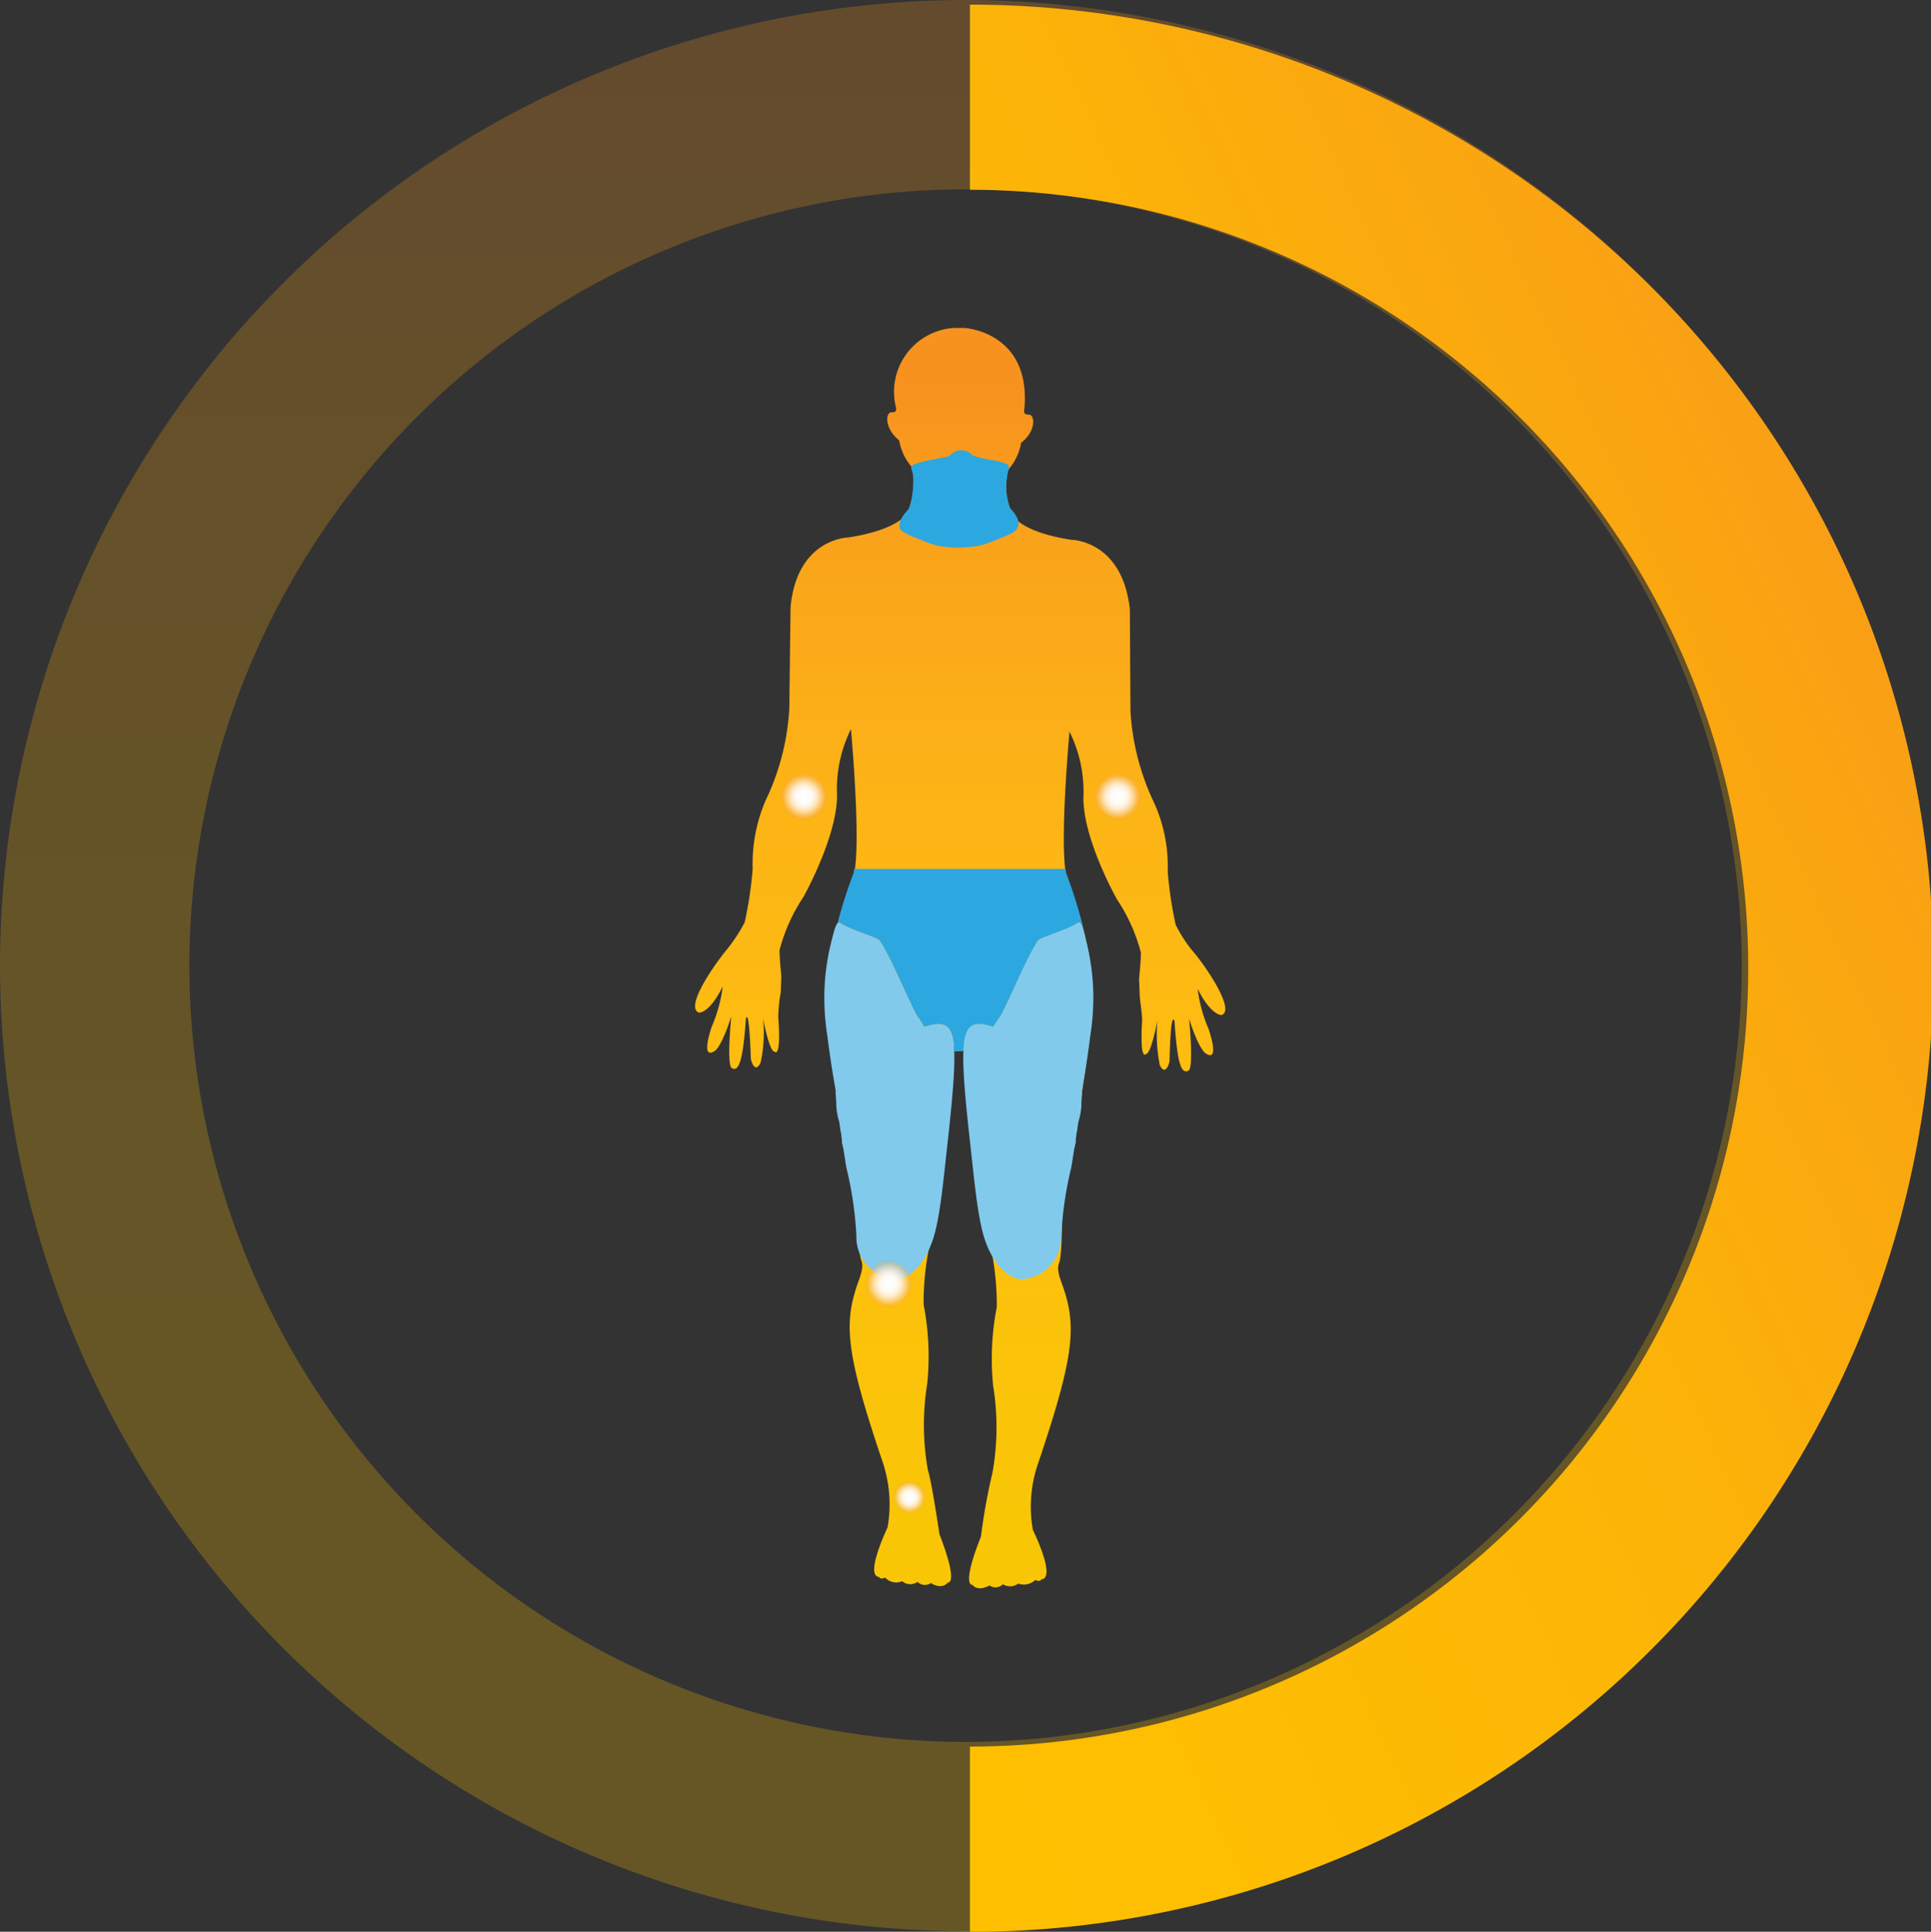
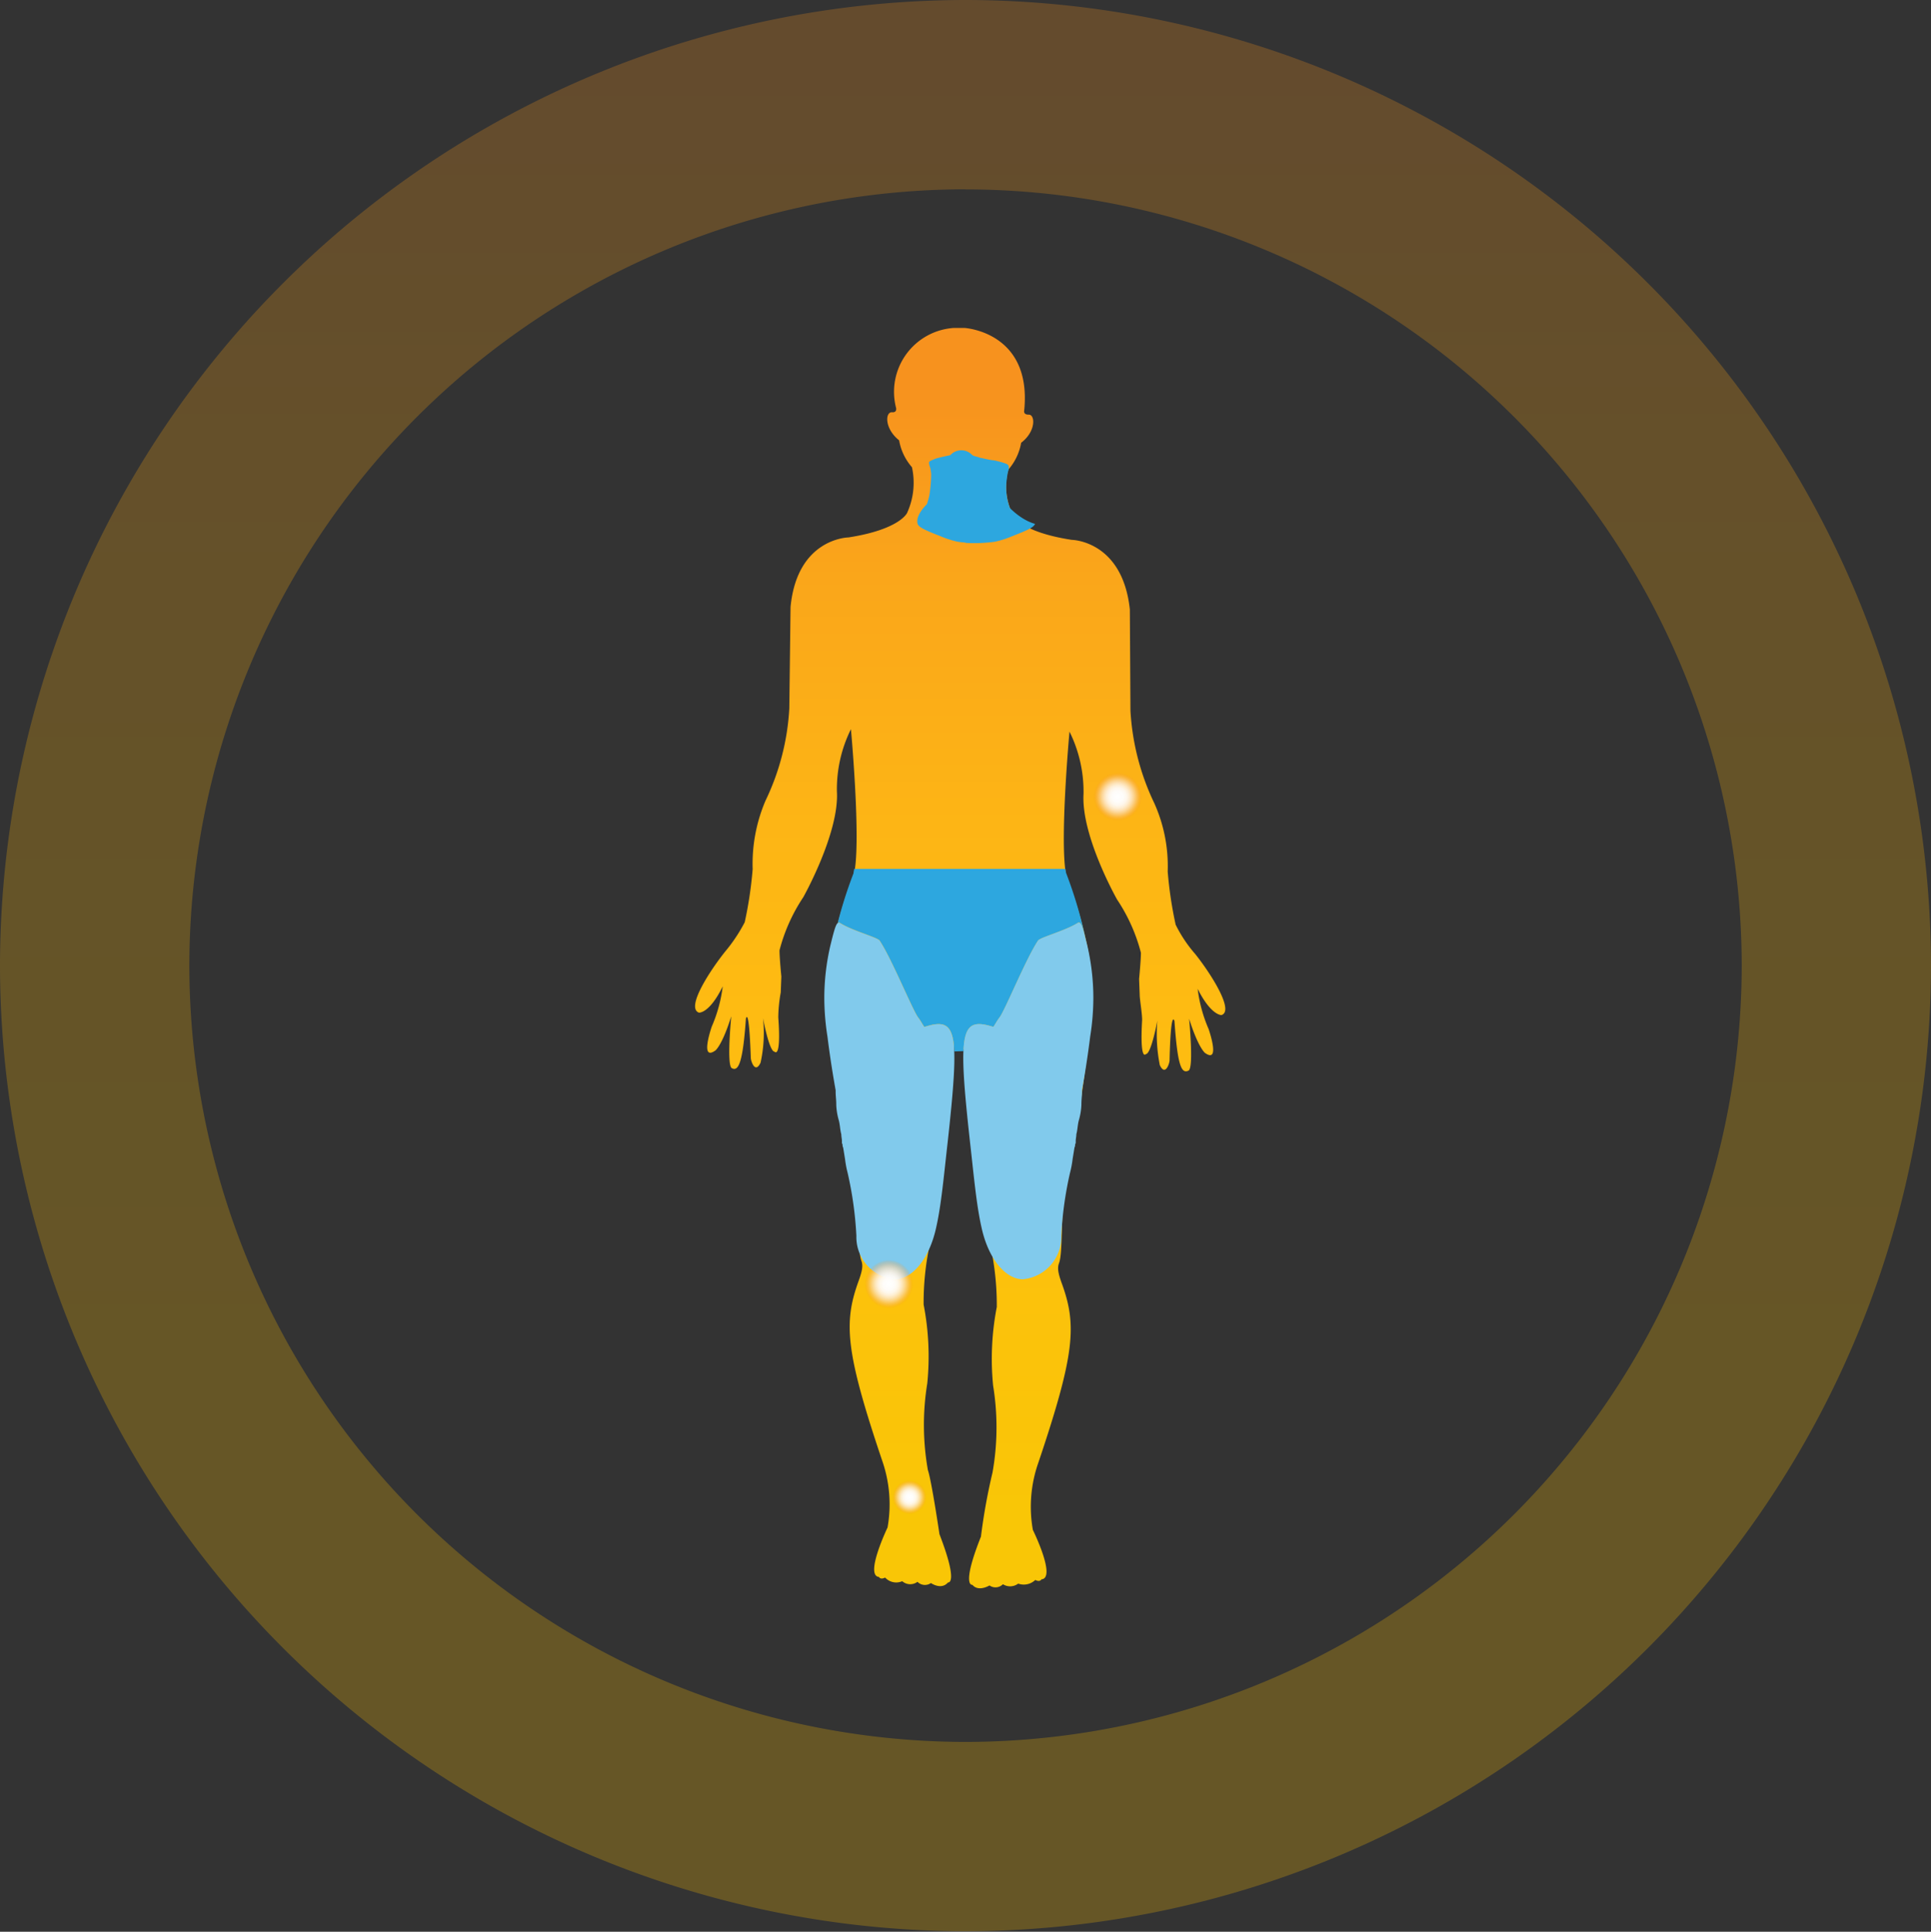
<svg xmlns="http://www.w3.org/2000/svg" width="83.372" height="83.394" viewBox="0 0 83.372 83.394">
  <rect x="0" y="0" width="83.372" height="83.394" fill="#333333" stroke="none" />
  <defs>
    <linearGradient id="linear-gradient" x1="0.5" y1="1.061" x2="0.5" y2="0.038" gradientUnits="objectBoundingBox">
      <stop offset="0" stop-color="#ffc100" />
      <stop offset="0.364" stop-color="#febe01" />
      <stop offset="0.616" stop-color="#fcb507" />
      <stop offset="0.832" stop-color="#faa511" />
      <stop offset="1" stop-color="#f7941d" />
    </linearGradient>
    <linearGradient id="linear-gradient-2" x1="-0.429" y1="1.2" x2="0.864" y2="-0.037" href="#linear-gradient" />
    <linearGradient id="linear-gradient-3" x1="0.5" y1="0.943" x2="0.5" y2="0.046" gradientUnits="objectBoundingBox">
      <stop offset="0" stop-color="#f9c606" />
      <stop offset="0.364" stop-color="#febe10" />
      <stop offset="0.615" stop-color="#fdb515" />
      <stop offset="0.832" stop-color="#faa61a" />
      <stop offset="1" stop-color="#f7921e" />
    </linearGradient>
    <radialGradient id="radial-gradient" cx="0.5" cy="0.5" r="0.5" gradientUnits="objectBoundingBox">
      <stop offset="0.008" stop-color="#fff" />
      <stop offset="0.04" stop-color="#fff" />
      <stop offset="0.245" stop-color="#fefdfc" stop-opacity="0.988" />
      <stop offset="0.375" stop-color="#fefaf5" stop-opacity="0.957" />
      <stop offset="0.484" stop-color="#fef3e8" stop-opacity="0.898" />
      <stop offset="0.582" stop-color="#fdebd5" stop-opacity="0.816" />
      <stop offset="0.672" stop-color="#fcdfbd" stop-opacity="0.71" />
      <stop offset="0.756" stop-color="#fbd1a0" stop-opacity="0.58" />
      <stop offset="0.836" stop-color="#fac07d" stop-opacity="0.427" />
      <stop offset="0.912" stop-color="#f8ac55" stop-opacity="0.247" />
      <stop offset="0.984" stop-color="#f79729" stop-opacity="0.051" />
      <stop offset="1" stop-color="#f7921e" stop-opacity="0" />
    </radialGradient>
    <radialGradient id="radial-gradient-2" cx="0.5" cy="0.5" r="0.5" gradientUnits="objectBoundingBox">
      <stop offset="0.008" stop-color="#fff" />
      <stop offset="0.233" stop-color="#fefdfc" stop-opacity="0.988" />
      <stop offset="0.368" stop-color="#fefaf5" stop-opacity="0.957" />
      <stop offset="0.479" stop-color="#fef4e8" stop-opacity="0.902" />
      <stop offset="0.578" stop-color="#fdebd6" stop-opacity="0.82" />
      <stop offset="0.668" stop-color="#fce0bf" stop-opacity="0.718" />
      <stop offset="0.752" stop-color="#fbd2a2" stop-opacity="0.592" />
      <stop offset="0.831" stop-color="#fac181" stop-opacity="0.439" />
      <stop offset="0.906" stop-color="#f9ae59" stop-opacity="0.267" />
      <stop offset="0.976" stop-color="#f7992e" stop-opacity="0.071" />
      <stop offset="1" stop-color="#f7921e" stop-opacity="0" />
    </radialGradient>
    <radialGradient id="radial-gradient-3" cx="0.5" cy="0.5" gradientTransform="translate(0)" href="#radial-gradient-2" />
    <radialGradient id="radial-gradient-5" cx="0.5" cy="0.5" gradientTransform="translate(0)" href="#radial-gradient-2" />
  </defs>
  <g id="symptom_body_icon" transform="translate(-491 -2722.629)">
    <g id="Group_3369" data-name="Group 3369" transform="translate(491 2722.629)">
      <g id="text-70-years">
        <g id="Group_3368" data-name="Group 3368" opacity="0.25">
          <path id="Path_13620" data-name="Path 13620" d="M-42.314,795.372A41.733,41.733,0,0,1-84,753.686,41.733,41.733,0,0,1-42.314,712,41.733,41.733,0,0,1-.628,753.686,41.734,41.734,0,0,1-42.314,795.372Zm0-75.2a33.549,33.549,0,0,0-33.511,33.511A33.549,33.549,0,0,0-42.314,787.2,33.549,33.549,0,0,0-8.8,753.686,33.549,33.549,0,0,0-42.314,720.176Z" transform="translate(84 -712)" fill="url(#linear-gradient)" />
        </g>
      </g>
      <g id="text-a-shortened-journey" transform="translate(41.877 0.193)">
-         <path id="Path_13621" data-name="Path 13621" d="M135.937,713.014v8a33.6,33.6,0,0,1,0,67.207v8a41.6,41.6,0,0,0,0-83.2Z" transform="translate(-135.937 -713.014)" fill="url(#linear-gradient-2)" />
-       </g>
+         </g>
    </g>
    <g id="Group_3375" data-name="Group 3375" transform="translate(521 2736.785)">
      <g id="Group_1197" data-name="Group 1197">
        <path id="Path_7995" data-name="Path 7995" d="M266.272,752.278a68.977,68.977,0,0,0,.9,7.91,12.048,12.048,0,0,1,.422,3.243,11.724,11.724,0,0,0-.158,3.4,11.164,11.164,0,0,1-.026,3.744,25.511,25.511,0,0,0-.5,2.769c-.87,2.188-.369,2.083-.369,2.083.264.317.738.026.738.026a.45.45,0,0,0,.58-.053.58.58,0,0,0,.659-.026.72.72,0,0,0,.738-.158c.211.106.264-.026.264-.026.659-.053-.369-2.136-.369-2.136a5.727,5.727,0,0,1,.237-2.9c1.582-4.693,1.661-5.933,1.028-7.7-.185-.5-.211-.712-.132-.923.185-.5.053-2.558.29-3.375a67.8,67.8,0,0,0,1.108-7.435c.316-2.5-1.081-5.88-1.081-5.88-.316-1.371.132-6.249.132-6.249a5.828,5.828,0,0,1,.606,2.69c-.106,1.819,1.45,4.562,1.45,4.562a7.519,7.519,0,0,1,1.028,2.294c0,.316-.079,1.134-.079,1.134l.026.685c0,.185.105.791.105,1.081-.105,1.819.158,1.477.158,1.477.237,0,.5-1.45.5-1.45a6.863,6.863,0,0,0,.105,1.925c.237.5.422-.079.422-.211.053-2.294.211-1.688.211-1.688.132,1.872.29,2.294.606,2.136.237-.105.026-2.241.026-2.241.4,1.266.686,1.477.686,1.477.633.448.237-.791.158-1.028a6.251,6.251,0,0,1-.475-1.74c.58,1.16,1.028,1.134,1.028,1.134.58-.185-.5-1.846-1.134-2.637a5.845,5.845,0,0,1-.844-1.266,17.209,17.209,0,0,1-.343-2.294,6.629,6.629,0,0,0-.58-2.953,10.6,10.6,0,0,1-1.028-3.982l-.026-4.377c-.317-2.979-2.505-3.006-2.505-3.006-2.241-.343-2.531-1.055-2.531-1.055a2.742,2.742,0,0,1-.211-1.977,2.367,2.367,0,0,0,.554-1.16c.659-.5.606-1.239.317-1.213-.237,0-.185-.184-.185-.184.342-3.4-2.584-3.56-2.584-3.56h-.448a2.764,2.764,0,0,0-2.5,3.454s.053.211-.185.185c-.29,0-.316.712.316,1.213a2.372,2.372,0,0,0,.554,1.16,3.136,3.136,0,0,1-.211,1.977s-.316.712-2.531,1.055c0,0-2.215.026-2.5,3.006l-.053,4.377a10.5,10.5,0,0,1-1.028,3.982,6.936,6.936,0,0,0-.554,2.953,17.283,17.283,0,0,1-.343,2.294,7,7,0,0,1-.844,1.266c-.633.791-1.714,2.426-1.134,2.637,0,0,.448.053,1.028-1.134a6.251,6.251,0,0,1-.475,1.74c-.079.237-.475,1.477.158,1.028,0,0,.29-.211.686-1.477,0,0-.211,2.136.026,2.241.29.158.475-.264.606-2.136,0,0,.132-.606.211,1.688,0,.132.185.712.422.211a6,6,0,0,0,.106-1.925s.264,1.45.5,1.45c0,0,.29.343.159-1.477a6.23,6.23,0,0,1,.106-1.081l.026-.686s-.079-.791-.079-1.134a7.524,7.524,0,0,1,1.028-2.294s1.556-2.769,1.45-4.562a5.828,5.828,0,0,1,.606-2.689s.448,4.878.132,6.249c0,0-1.4,3.375-1.081,5.88a74.914,74.914,0,0,0,1.107,7.436c.237.817.106,2.874.29,3.375.079.211.053.422-.132.923-.633,1.767-.554,3.006,1.028,7.7a5.727,5.727,0,0,1,.237,2.9s-1,2.083-.369,2.136c0,0,.053.132.264.026a.649.649,0,0,0,.738.158.527.527,0,0,0,.659.026.45.45,0,0,0,.58.053s.448.316.738-.026c0,0,.475.106-.369-2.083,0,0-.343-2.32-.5-2.768a11.164,11.164,0,0,1-.026-3.744,11.711,11.711,0,0,0-.158-3.4,12.044,12.044,0,0,1,.422-3.243,74.682,74.682,0,0,0,.9-7.91l.264.106A.271.271,0,0,0,266.272,752.278Z" transform="translate(-254.557 -721.164)" fill="url(#linear-gradient-3)" />
      </g>
      <path id="Path_13626" data-name="Path 13626" d="M292.077,844.628c.081-.11.163-.276.271-.414.245-.331,1.141-2.538,1.657-3.31.082-.138,1.141-.414,1.684-.745.144-.1.2,0,.365.631a19.231,19.231,0,0,0-.841-2.821c0-.054-.026-.109-.026-.163h-9.122c0,.054-.026.136-.026.19a18.938,18.938,0,0,0-.683,2.147c.038-.029.078-.019.129.015.543.331,1.6.607,1.684.745.516.772,1.412,2.979,1.657,3.31.109.138.19.3.272.414.087-.027.17-.051.248-.07-.042-.043-.083-.085-.126-.126.042.041.084.083.126.126.687-.166,1,.032,1.045,1.131.132-.006.264-.01.4-.014C290.835,844.466,291.22,844.36,292.077,844.628Z" transform="translate(-279.188 -814.452)" fill="#2da7df" />
-       <path id="Path_8036" data-name="Path 8036" d="M303.457,750.036a2.521,2.521,0,0,1-.133-1.247,3,3,0,0,1,.054-.329.436.436,0,0,0,.027-.227c-.017-.07-.072-.092-.133-.117a2.376,2.376,0,0,0-.345-.1,1.075,1.075,0,0,0-.239-.045c-.186-.026-.371-.079-.53-.106-.106-.053-.266-.053-.345-.133a.641.641,0,0,0-.907,0l-.022.023c-.053.06-.2.072-.268.089-.165.038-.332.07-.5.1s-.346.07-.516.117a1.12,1.12,0,0,0-.184.059c-.067.032-.216.072-.223.152a.78.78,0,0,0,.056.212,1.78,1.78,0,0,1,.041.276v.053a6.355,6.355,0,0,1-.079.876c-.026.106-.053.212-.106.371-.08.08-.5.5-.4.849.053.159.371.292.982.531a4.032,4.032,0,0,0,.743.239c.159.027.292.027.371.053a6.448,6.448,0,0,0,1.247-.053,4.032,4.032,0,0,0,.743-.239c.61-.239.929-.371.982-.531C303.987,750.568,303.536,750.116,303.457,750.036Z" transform="translate(-289.854 -742.261)" fill="#2da7df" />
+       <path id="Path_8036" data-name="Path 8036" d="M303.457,750.036a2.521,2.521,0,0,1-.133-1.247,3,3,0,0,1,.054-.329.436.436,0,0,0,.027-.227c-.017-.07-.072-.092-.133-.117a2.376,2.376,0,0,0-.345-.1,1.075,1.075,0,0,0-.239-.045c-.186-.026-.371-.079-.53-.106-.106-.053-.266-.053-.345-.133a.641.641,0,0,0-.907,0l-.022.023s-.346.07-.516.117a1.12,1.12,0,0,0-.184.059c-.067.032-.216.072-.223.152a.78.78,0,0,0,.056.212,1.78,1.78,0,0,1,.041.276v.053a6.355,6.355,0,0,1-.079.876c-.026.106-.053.212-.106.371-.08.08-.5.5-.4.849.053.159.371.292.982.531a4.032,4.032,0,0,0,.743.239c.159.027.292.027.371.053a6.448,6.448,0,0,0,1.247-.053,4.032,4.032,0,0,0,.743-.239c.61-.239.929-.371.982-.531C303.987,750.568,303.536,750.116,303.457,750.036Z" transform="translate(-289.854 -742.261)" fill="#2da7df" />
      <path id="Path_7294" data-name="Path 7294" d="M286.792,853.9h0c-.081-.11-.163-.276-.271-.414-.245-.331-1.141-2.537-1.657-3.31-.081-.138-1.141-.414-1.684-.745-.163-.11-.217.028-.434.91a10.031,10.031,0,0,0-.272,2.317,10.732,10.732,0,0,0,.136,1.655c.109.883.244,1.71.353,2.317v.055c0,.193.027.358.027.552v.028a2.8,2.8,0,0,0,.109.662c.054.193.054.414.109.607,0,.11.027.193.027.3v.028a.167.167,0,0,0,.027.11.253.253,0,0,0,.027.138l.081.5a4.351,4.351,0,0,0,.109.579,15.671,15.671,0,0,1,.38,2.731h0a1.832,1.832,0,0,0,1.657,1.875c.733,0,1.494-.855,1.793-2.262h0c.217-.965.326-2.206.489-3.641h0C288.335,854.026,288.2,853.455,286.792,853.9Z" transform="translate(-276.884 -823.72)" fill="#81caec" />
      <path id="Path_7294-2" data-name="Path 7294" d="M312.738,858.888h0c.163,1.434.272,2.675.489,3.641h0c.3,1.407,1.059,2.262,1.792,2.262a1.832,1.832,0,0,0,1.657-1.875h0a15.671,15.671,0,0,1,.38-2.731,4.317,4.317,0,0,0,.109-.579l.081-.5a.251.251,0,0,0,.027-.138.168.168,0,0,0,.027-.11v-.028c0-.11.027-.193.027-.3.054-.193.054-.414.109-.607a2.8,2.8,0,0,0,.109-.662v-.028c0-.193.027-.359.027-.552v-.055c.109-.607.244-1.434.353-2.317a10.735,10.735,0,0,0,.136-1.655,10.02,10.02,0,0,0-.272-2.317c-.217-.883-.272-1.02-.434-.91-.543.331-1.6.607-1.684.745-.516.772-1.412,2.979-1.657,3.31-.109.138-.19.3-.271.414h0C312.331,853.455,312.2,854.026,312.738,858.888Z" transform="translate(-300.855 -823.72)" fill="#81caec" />
-       <circle id="Ellipse_548" data-name="Ellipse 548" cx="1.044" cy="1.044" r="1.044" transform="translate(3.671 19.194)" fill="url(#radial-gradient)" />
      <circle id="Ellipse_549" data-name="Ellipse 549" cx="1.044" cy="1.044" r="1.044" transform="translate(17.215 19.194)" fill="url(#radial-gradient-2)" />
      <circle id="Ellipse_550" data-name="Ellipse 550" cx="1.047" cy="1.047" r="1.047" transform="translate(7.328 40.233)" fill="url(#radial-gradient-3)" />
-       <circle id="Ellipse_551" data-name="Ellipse 551" cx="1.047" cy="1.047" r="1.047" transform="translate(13.329 40.233)" fill="url(#radial-gradient-3)" />
      <circle id="Ellipse_552" data-name="Ellipse 552" cx="0.731" cy="0.731" r="0.731" transform="translate(8.539 49.75)" fill="url(#radial-gradient-5)" />
-       <circle id="Ellipse_553" data-name="Ellipse 553" cx="0.731" cy="0.731" r="0.731" transform="translate(12.844 49.75)" fill="url(#radial-gradient-5)" />
    </g>
  </g>
</svg>